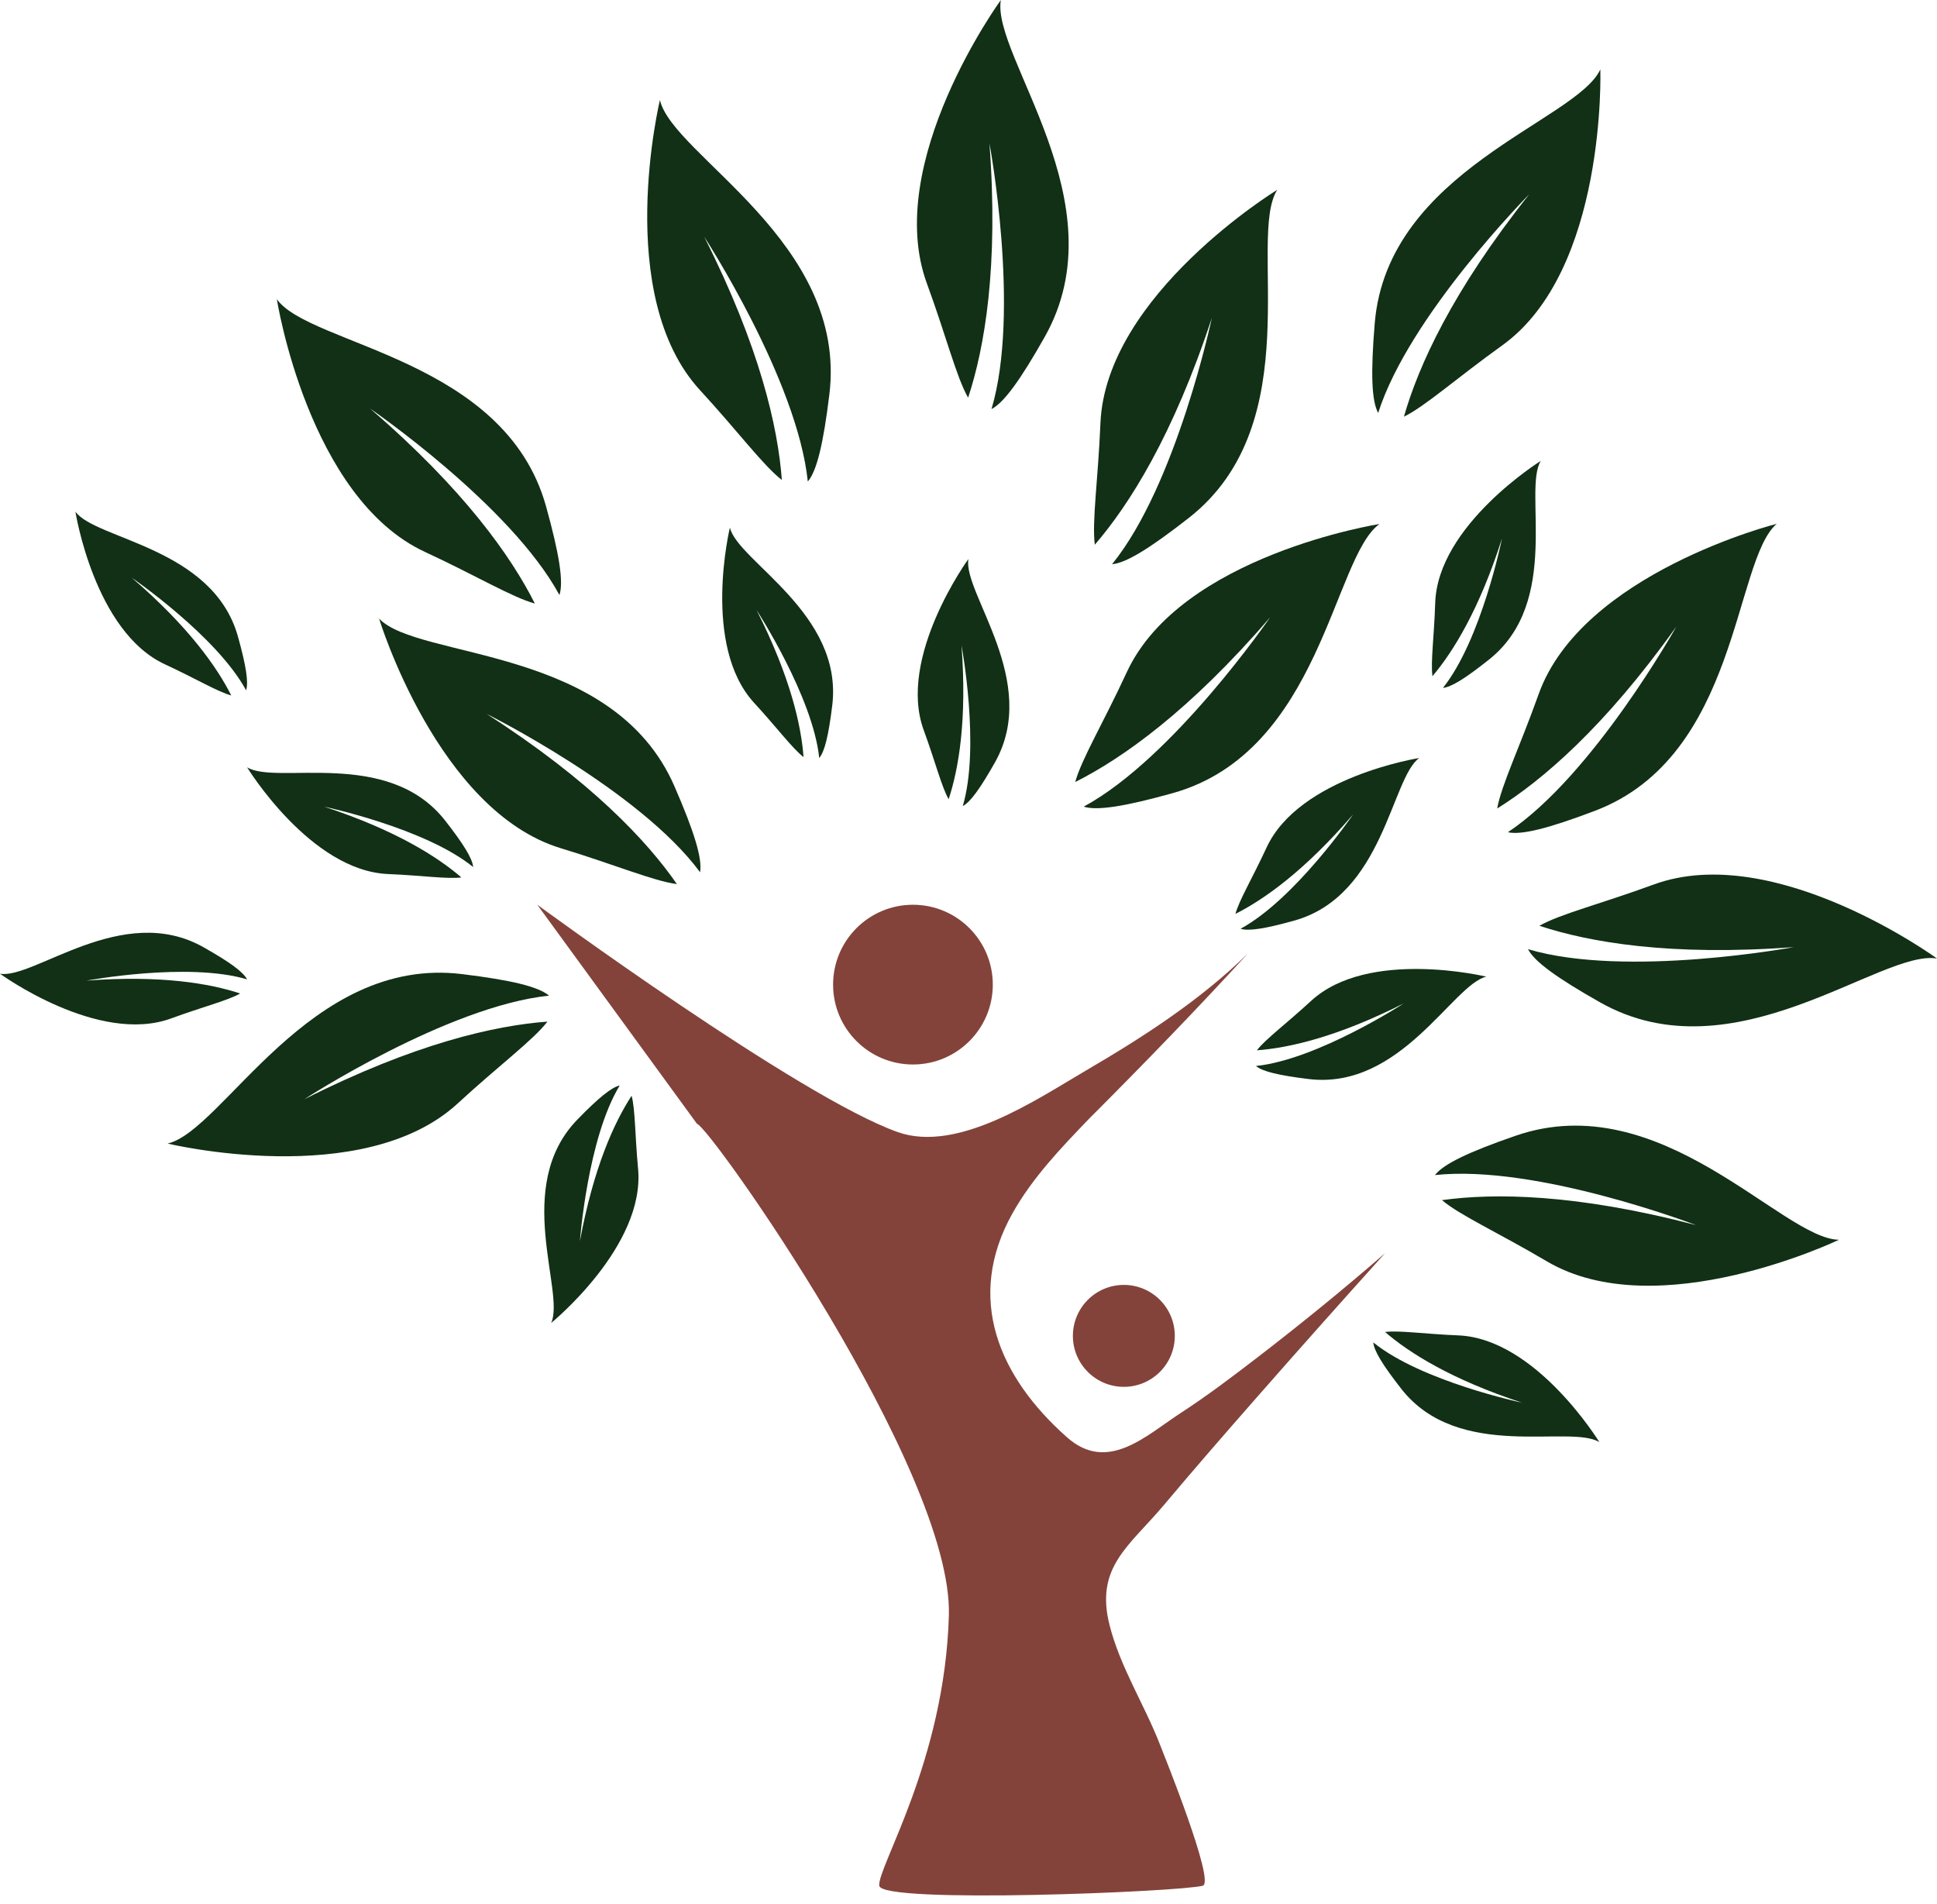
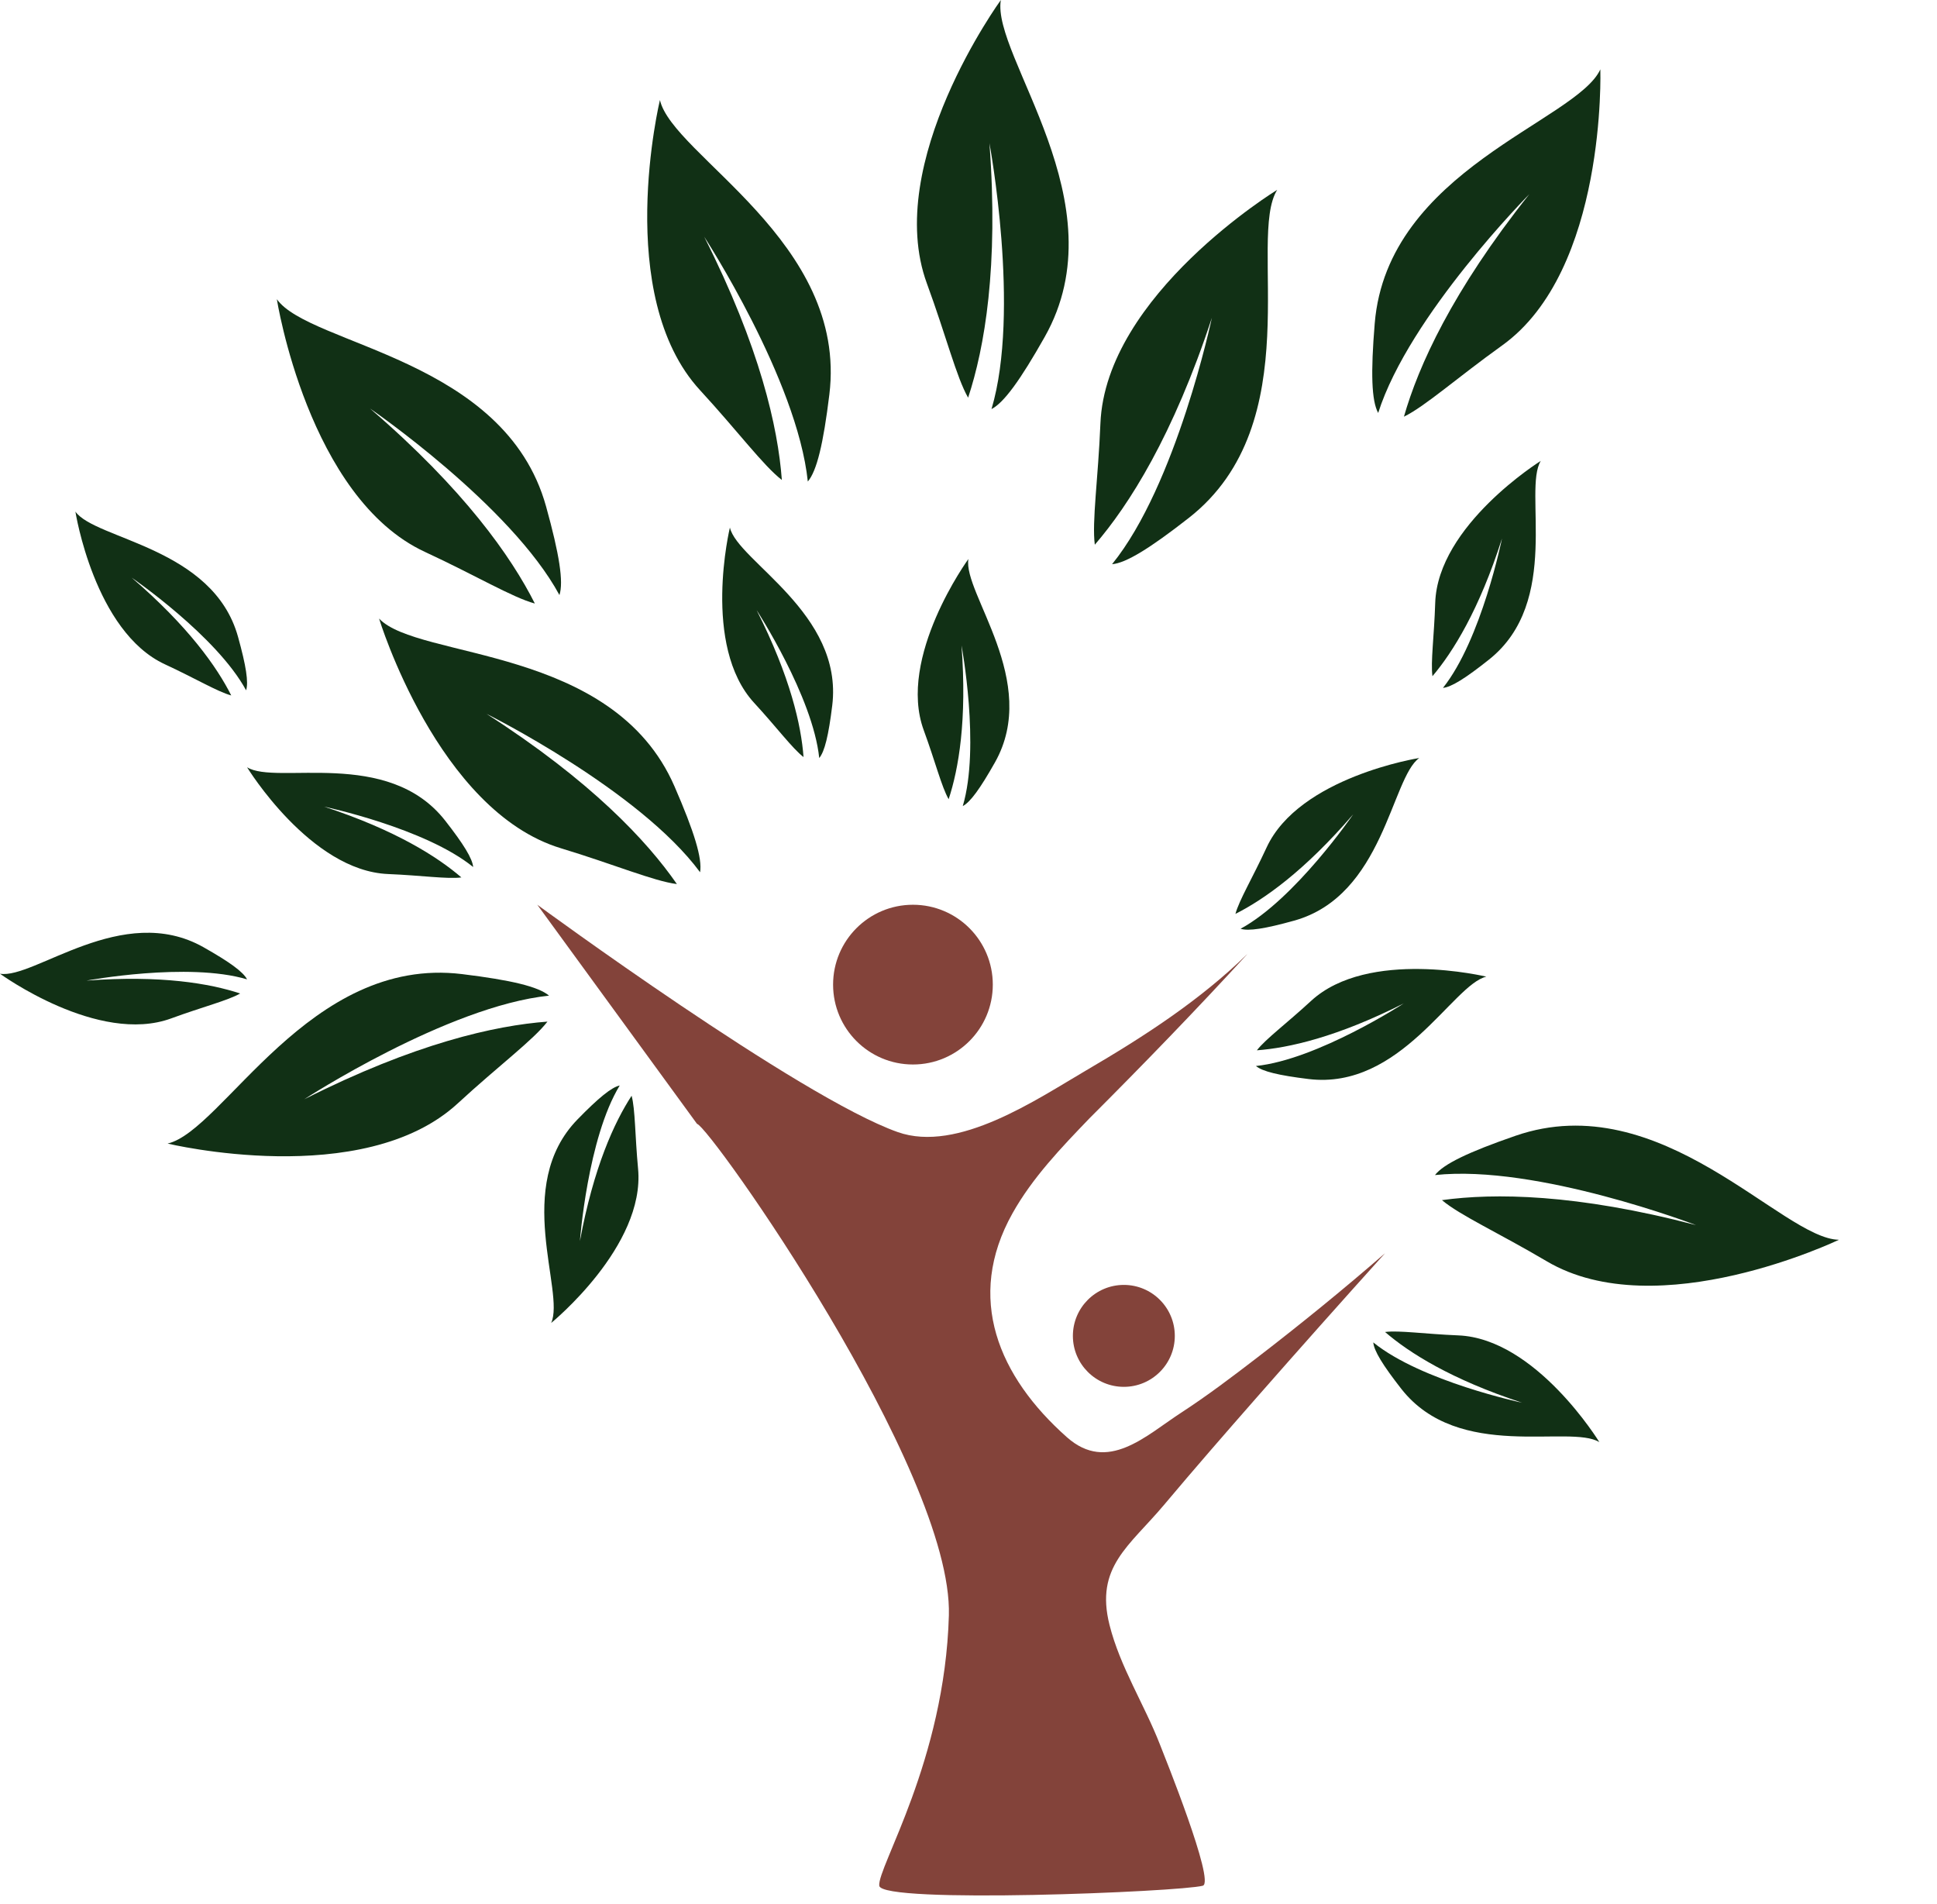
<svg xmlns="http://www.w3.org/2000/svg" fill="#000000" height="491.4" preserveAspectRatio="xMidYMid meet" version="1" viewBox="250.0 255.4 500.0 491.4" width="500" zoomAndPan="magnify">
  <g>
    <g id="change1_1">
      <path d="M 429.926 545.461 C 433.094 545.988 495.992 634.785 494.934 672.312 C 493.879 709.84 476.438 737.324 476.965 742.082 C 477.492 746.84 554.66 743.668 560.477 742.082 C 563.746 741.176 550.441 708.266 549.43 705.668 C 545.387 695.27 539.125 685.625 536.395 674.754 C 532.637 659.785 541.504 654.461 550.469 643.797 C 558.32 634.453 566.336 625.25 574.387 616.078 C 585.332 603.609 596.363 591.215 607.477 578.891 C 607.488 578.879 607.504 578.859 607.516 578.848 C 596.777 588.172 585.723 597.172 574.449 605.836 C 568.043 610.762 561.602 615.633 554.824 620.047 C 545.727 625.969 535.922 635.664 525.395 626.324 C 507.801 610.715 499.09 590.422 511.367 568.523 C 516.52 559.332 523.91 551.629 531.219 544.035 C 545.098 530.156 558.832 515.988 572.078 501.527 C 559.754 513.602 545.199 522.98 530.371 531.656 C 517.68 539.082 497.246 553.074 481.723 547.574 C 456.352 538.59 388.695 488.906 388.695 488.906 L 429.926 545.461" fill="#83433a" />
    </g>
    <g id="change1_2">
      <path d="M 506.273 509.52 C 506.273 520.902 497.043 530.133 485.66 530.133 C 474.273 530.133 465.047 520.902 465.047 509.52 C 465.047 498.137 474.273 488.906 485.66 488.906 C 497.043 488.906 506.273 498.137 506.273 509.52" fill="#83433a" />
    </g>
    <g id="change1_3">
      <path d="M 553.254 600.176 C 553.254 607.441 547.363 613.328 540.098 613.328 C 532.836 613.328 526.945 607.441 526.945 600.176 C 526.945 592.91 532.836 587.02 540.098 587.02 C 547.363 587.02 553.254 592.91 553.254 600.176" fill="#83433a" />
    </g>
    <g id="change2_1">
      <path d="M 519.668 342.363 C 513.344 353.555 509.129 359.34 505.938 360.98 C 513.473 335.668 505.406 292.363 505.406 292.363 C 507.801 324.273 504.16 345.137 499.902 358.039 C 496.887 352.793 494.195 341.988 489.27 328.594 C 477.785 297.359 508.348 255.406 508.348 255.406 C 505.895 269.895 539.242 307.742 519.668 342.363" fill="#113015" />
    </g>
    <g id="change2_2">
      <path d="M 464.082 357.227 C 462.52 369.988 460.844 376.941 458.523 379.68 C 455.797 353.41 431.773 316.488 431.773 316.488 C 446.195 345.055 450.816 365.723 451.82 379.273 C 447.027 375.578 440.402 366.629 430.73 356.137 C 408.164 331.672 420.348 281.219 420.348 281.219 C 423.625 295.543 468.918 317.75 464.082 357.227" fill="#113015" />
    </g>
    <g id="change2_3">
      <path d="M 390.957 386.105 C 394.395 398.488 395.508 405.559 394.41 408.977 C 381.84 385.75 345.516 360.832 345.516 360.832 C 369.773 381.703 381.949 399.031 388.062 411.164 C 382.223 409.586 372.68 403.852 359.727 397.859 C 329.516 383.895 321.461 332.617 321.461 332.617 C 329.973 344.598 380.316 347.781 390.957 386.105" fill="#113015" />
    </g>
    <g id="change2_4">
      <path d="M 424.105 458.348 C 429.234 470.137 431.316 476.98 430.711 480.516 C 415.031 459.262 375.594 439.641 375.594 439.641 C 402.52 456.934 416.988 472.398 424.727 483.566 C 418.723 482.816 408.473 478.465 394.812 474.332 C 362.957 464.703 347.852 415.047 347.852 415.047 C 357.945 425.727 408.238 421.879 424.105 458.348" fill="#113015" />
    </g>
    <g id="change2_5">
      <path d="M 604.859 338.867 C 603.801 351.68 604.035 358.828 605.75 361.98 C 613.746 336.809 644.758 305.527 644.758 305.527 C 624.84 330.574 616.129 349.879 612.398 362.941 C 617.84 360.297 626.141 352.875 637.738 344.562 C 664.797 325.184 663.098 273.305 663.098 273.305 C 656.984 286.668 608.129 299.23 604.859 338.867" fill="#113015" />
    </g>
    <g id="change2_6">
      <path d="M 369.273 506.805 C 382.031 508.363 388.984 510.047 391.723 512.363 C 365.453 515.09 328.531 539.113 328.531 539.113 C 357.098 524.688 377.766 520.07 391.316 519.066 C 387.621 523.859 378.672 530.48 368.18 540.156 C 343.719 562.723 293.262 550.539 293.262 550.539 C 307.586 547.262 329.793 501.969 369.273 506.805" fill="#113015" />
    </g>
    <g id="change2_7">
      <path d="M 641.199 548.531 C 629.051 552.73 622.605 555.828 620.41 558.672 C 646.668 555.832 687.805 571.59 687.805 571.59 C 656.852 563.469 635.676 563.281 622.215 565.141 C 626.828 569.051 636.969 573.652 649.254 580.914 C 677.902 597.852 724.688 575.371 724.688 575.371 C 709.992 575.164 678.789 535.531 641.199 548.531" fill="#113015" />
    </g>
    <g id="change2_8">
-       <path d="M 663.039 514.102 C 651.848 507.773 646.066 503.562 644.426 500.371 C 669.738 507.906 713.043 499.84 713.043 499.84 C 681.129 502.234 660.27 498.594 647.367 494.336 C 652.613 491.32 663.414 488.629 676.812 483.703 C 708.047 472.219 750 502.781 750 502.781 C 735.512 500.328 697.664 533.676 663.039 514.102" fill="#113015" />
-     </g>
+       </g>
    <g id="change2_9">
-       <path d="M 661.691 464.664 C 649.672 469.219 642.734 470.969 639.23 470.188 C 661.215 455.555 682.719 417.109 682.719 417.109 C 664.145 443.172 648 456.875 636.473 464.066 C 637.512 458.105 642.355 448.078 647.141 434.637 C 658.297 403.277 708.625 390.59 708.625 390.59 C 697.473 400.152 698.887 450.578 661.691 464.664" fill="#113015" />
-     </g>
+       </g>
    <g id="change2_10">
-       <path d="M 552.609 460.129 C 540.227 463.57 533.156 464.68 529.738 463.586 C 552.969 451.012 577.883 414.688 577.883 414.688 C 557.012 438.945 539.684 451.125 527.551 457.234 C 529.129 451.395 534.863 441.852 540.855 428.898 C 554.82 398.688 606.098 390.637 606.098 390.637 C 594.117 399.145 590.934 449.488 552.609 460.129" fill="#113015" />
-     </g>
+       </g>
    <g id="change2_11">
      <path d="M 556.863 389.07 C 546.738 396.988 540.633 400.719 537.059 401.016 C 553.703 380.512 562.824 337.414 562.824 337.414 C 552.824 367.816 541.477 385.695 532.605 395.984 C 531.828 389.984 533.473 378.973 534.051 364.715 C 535.395 331.461 579.684 304.398 579.684 304.398 C 571.875 316.844 588.199 364.574 556.863 389.07" fill="#113015" />
    </g>
    <g id="change2_12">
      <path d="M 506.812 452.195 C 502.992 458.957 500.449 462.449 498.52 463.441 C 503.074 448.152 498.199 421.992 498.199 421.992 C 499.648 441.27 497.445 453.871 494.875 461.664 C 493.055 458.496 491.426 451.969 488.453 443.879 C 481.516 425.012 499.977 399.668 499.977 399.668 C 498.496 408.422 518.637 431.281 506.812 452.195" fill="#113015" />
    </g>
    <g id="change2_13">
      <path d="M 464.828 437.473 C 463.883 445.18 462.871 449.383 461.469 451.035 C 459.824 435.168 445.309 412.863 445.309 412.863 C 454.023 430.121 456.812 442.605 457.418 450.789 C 454.523 448.559 450.523 443.152 444.68 436.812 C 431.051 422.035 438.41 391.559 438.41 391.559 C 440.391 400.211 467.746 413.625 464.828 437.473" fill="#113015" />
    </g>
    <g id="change2_14">
      <path d="M 311.441 419.75 C 313.52 427.23 314.191 431.5 313.527 433.566 C 305.934 419.535 283.992 404.484 283.992 404.484 C 298.645 417.09 306.004 427.559 309.691 434.887 C 306.164 433.934 300.398 430.469 292.574 426.852 C 274.328 418.414 269.465 387.441 269.465 387.441 C 274.605 394.676 305.012 396.602 311.441 419.75" fill="#113015" />
    </g>
    <g id="change2_15">
      <path d="M 364.922 467.203 C 369.703 473.316 371.957 477.008 372.137 479.168 C 359.75 469.109 333.719 463.602 333.719 463.602 C 352.082 469.641 362.883 476.496 369.098 481.855 C 365.473 482.324 358.82 481.332 350.207 480.98 C 330.121 480.172 313.773 453.418 313.773 453.418 C 321.293 458.133 350.121 448.273 364.922 467.203" fill="#113015" />
    </g>
    <g id="change2_16">
      <path d="M 302.527 499.867 C 309.289 503.691 312.781 506.234 313.773 508.16 C 298.484 503.609 272.324 508.484 272.324 508.484 C 291.602 507.035 304.203 509.234 311.996 511.809 C 308.828 513.629 302.301 515.258 294.211 518.23 C 275.34 525.168 250 506.707 250 506.707 C 258.754 508.188 281.613 488.047 302.527 499.867" fill="#113015" />
    </g>
    <g id="change2_17">
      <path d="M 399.078 544.305 C 404.496 538.742 407.852 536.016 409.969 535.551 C 401.664 549.172 399.695 575.707 399.695 575.707 C 403.219 556.699 408.562 545.078 413.039 538.199 C 413.988 541.727 413.898 548.453 414.707 557.035 C 416.598 577.051 392.277 596.84 392.277 596.84 C 395.945 588.754 382.309 561.508 399.078 544.305" fill="#113015" />
    </g>
    <g id="change2_18">
      <path d="M 611.703 613.824 C 606.922 607.711 604.668 604.02 604.488 601.859 C 616.875 611.918 642.906 617.426 642.906 617.426 C 624.543 611.387 613.742 604.531 607.527 599.172 C 611.152 598.703 617.805 599.695 626.414 600.047 C 646.504 600.855 662.852 627.609 662.852 627.609 C 655.332 622.895 626.504 632.754 611.703 613.824" fill="#113015" />
    </g>
    <g id="change2_19">
      <path d="M 587.758 533.883 C 580.051 532.938 575.848 531.926 574.195 530.523 C 590.062 528.879 612.363 514.363 612.363 514.363 C 595.109 523.078 582.625 525.867 574.441 526.473 C 576.672 523.578 582.078 519.578 588.414 513.734 C 603.191 500.105 633.672 507.465 633.672 507.465 C 625.02 509.441 611.605 536.801 587.758 533.883" fill="#113015" />
    </g>
    <g id="change2_20">
      <path d="M 584.039 493.012 C 576.559 495.094 572.289 495.762 570.227 495.102 C 584.258 487.508 599.305 465.566 599.305 465.566 C 586.699 480.219 576.234 487.574 568.902 491.266 C 569.855 487.738 573.32 481.973 576.938 474.148 C 585.375 455.902 616.348 451.035 616.348 451.035 C 609.113 456.176 607.191 486.586 584.039 493.012" fill="#113015" />
    </g>
    <g id="change2_21">
      <path d="M 634.379 425.613 C 628.305 430.449 624.637 432.734 622.477 432.934 C 632.426 420.461 637.711 394.383 637.711 394.383 C 631.828 412.797 625.066 423.656 619.762 429.918 C 619.262 426.297 620.199 419.637 620.473 411.02 C 621.109 390.926 647.723 374.352 647.723 374.352 C 643.07 381.91 653.18 410.652 634.379 425.613" fill="#113015" />
    </g>
  </g>
</svg>